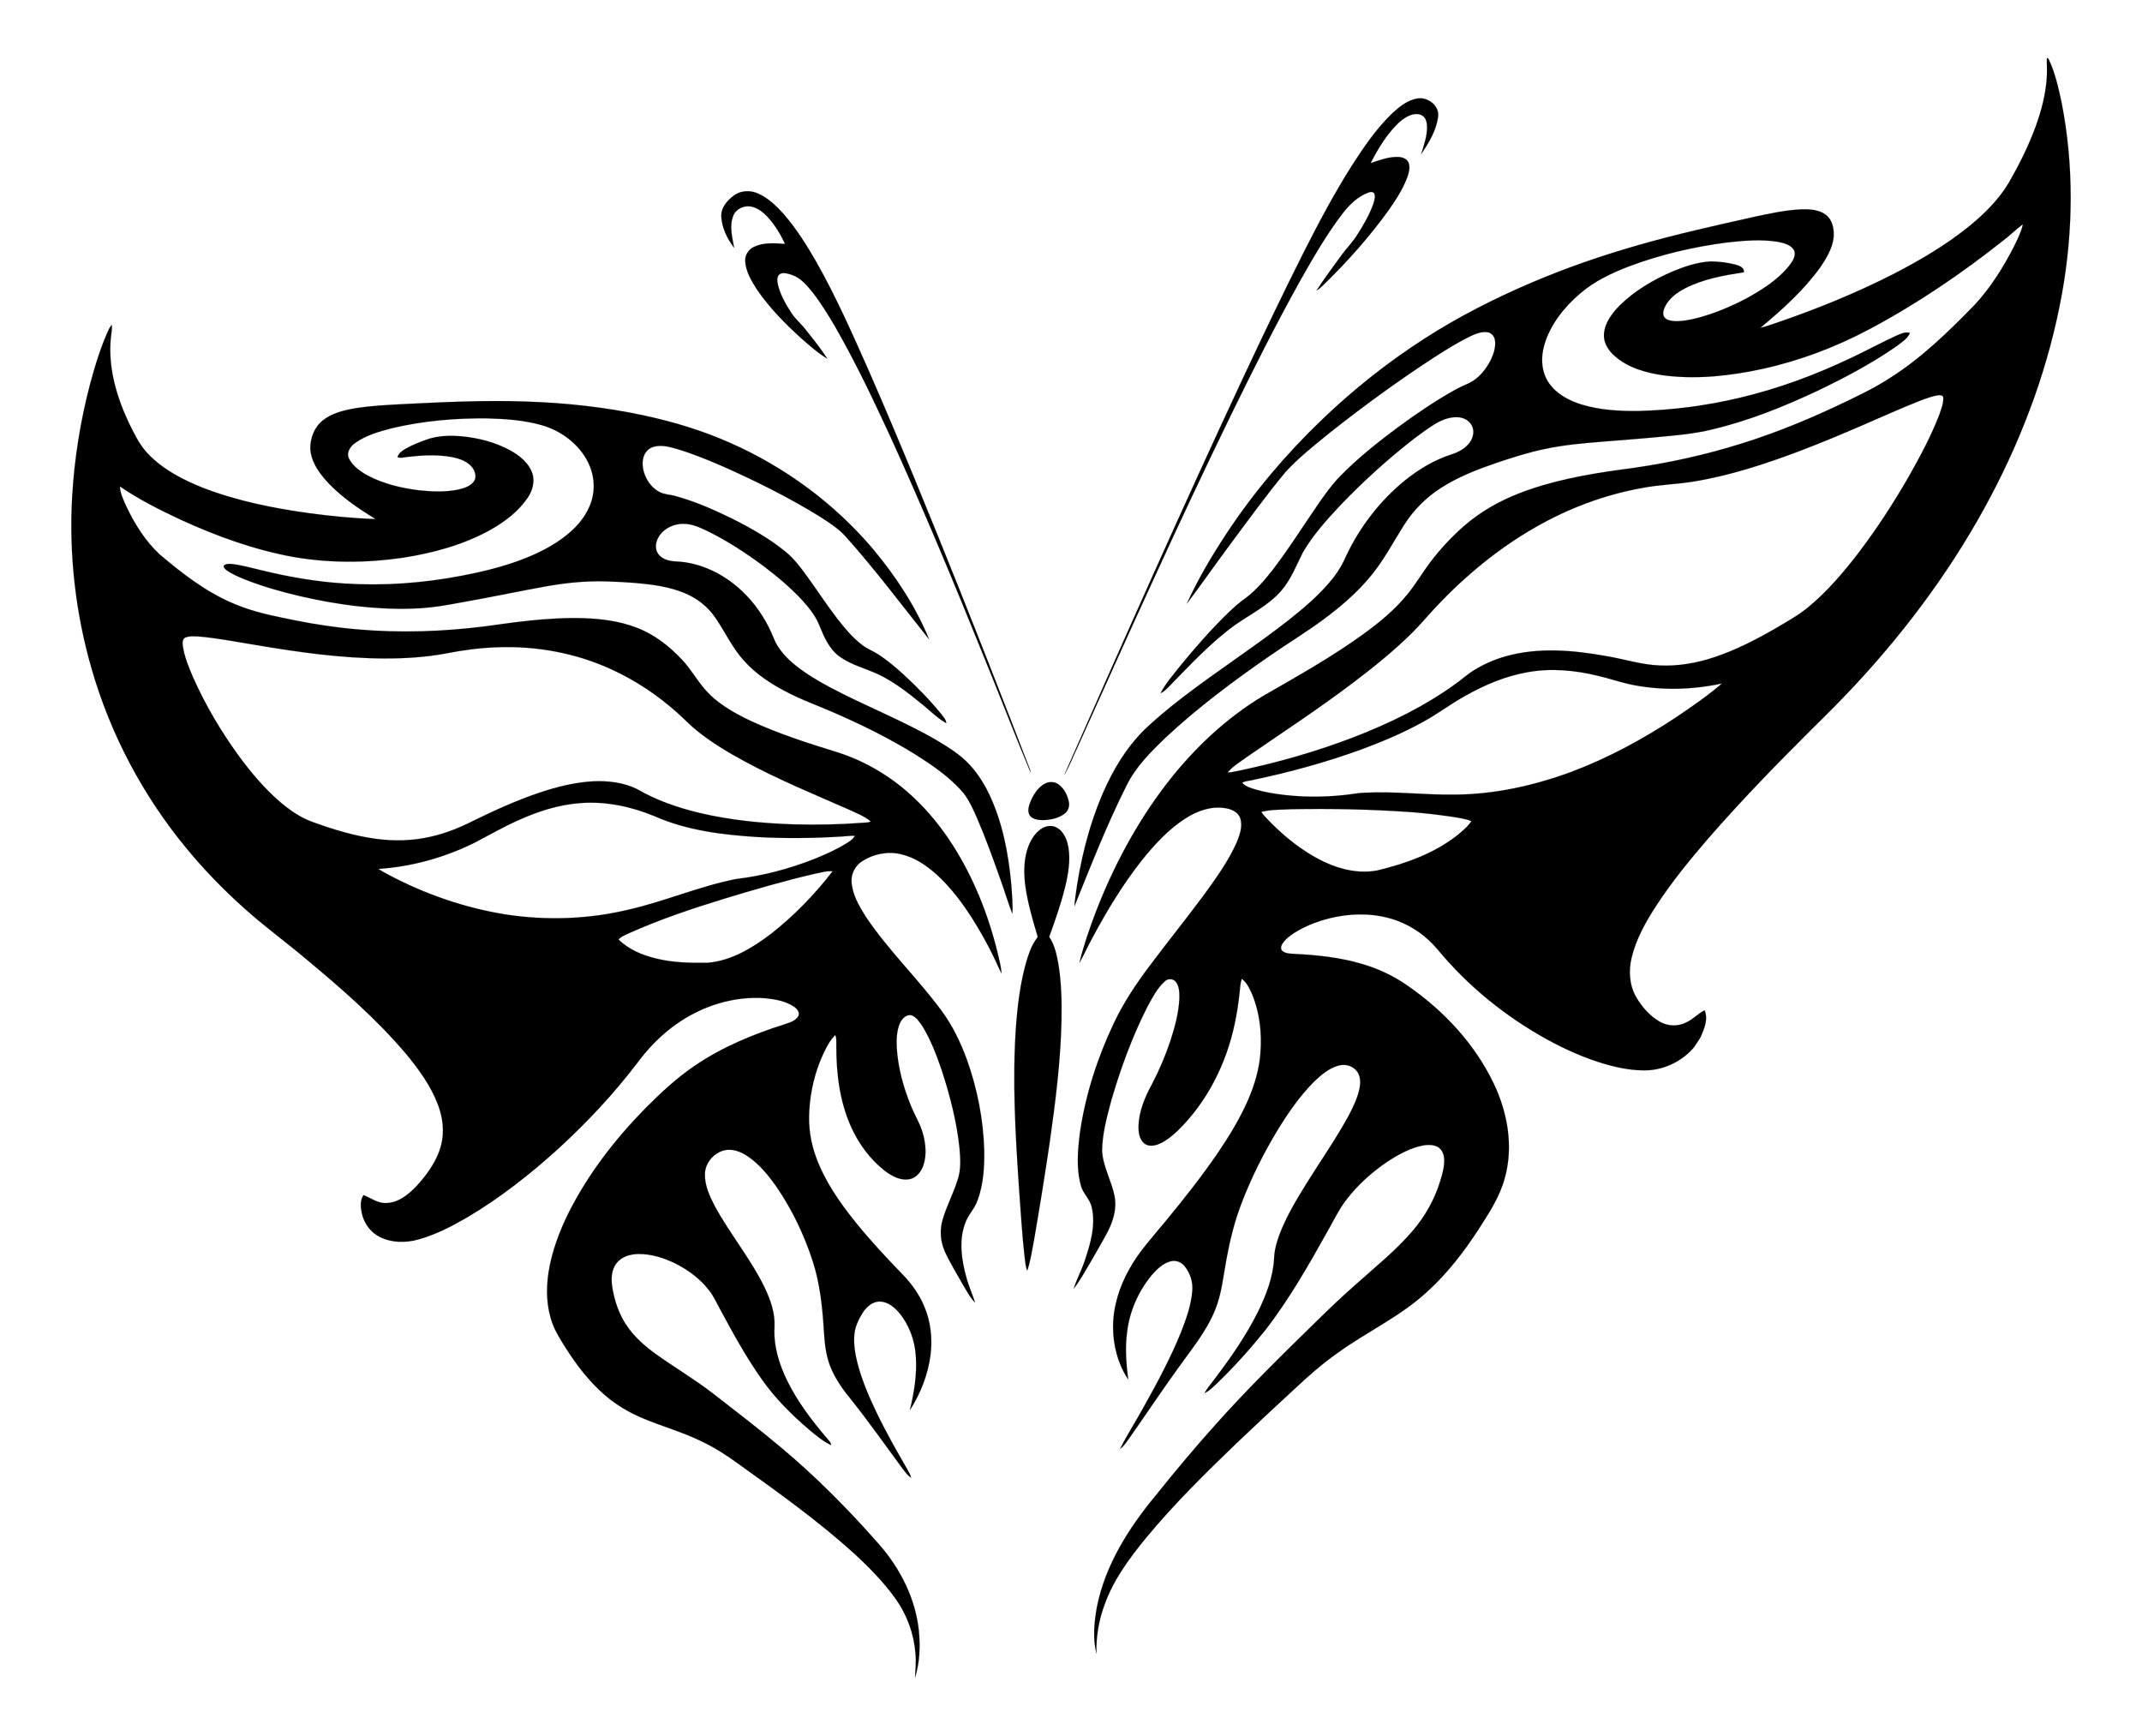
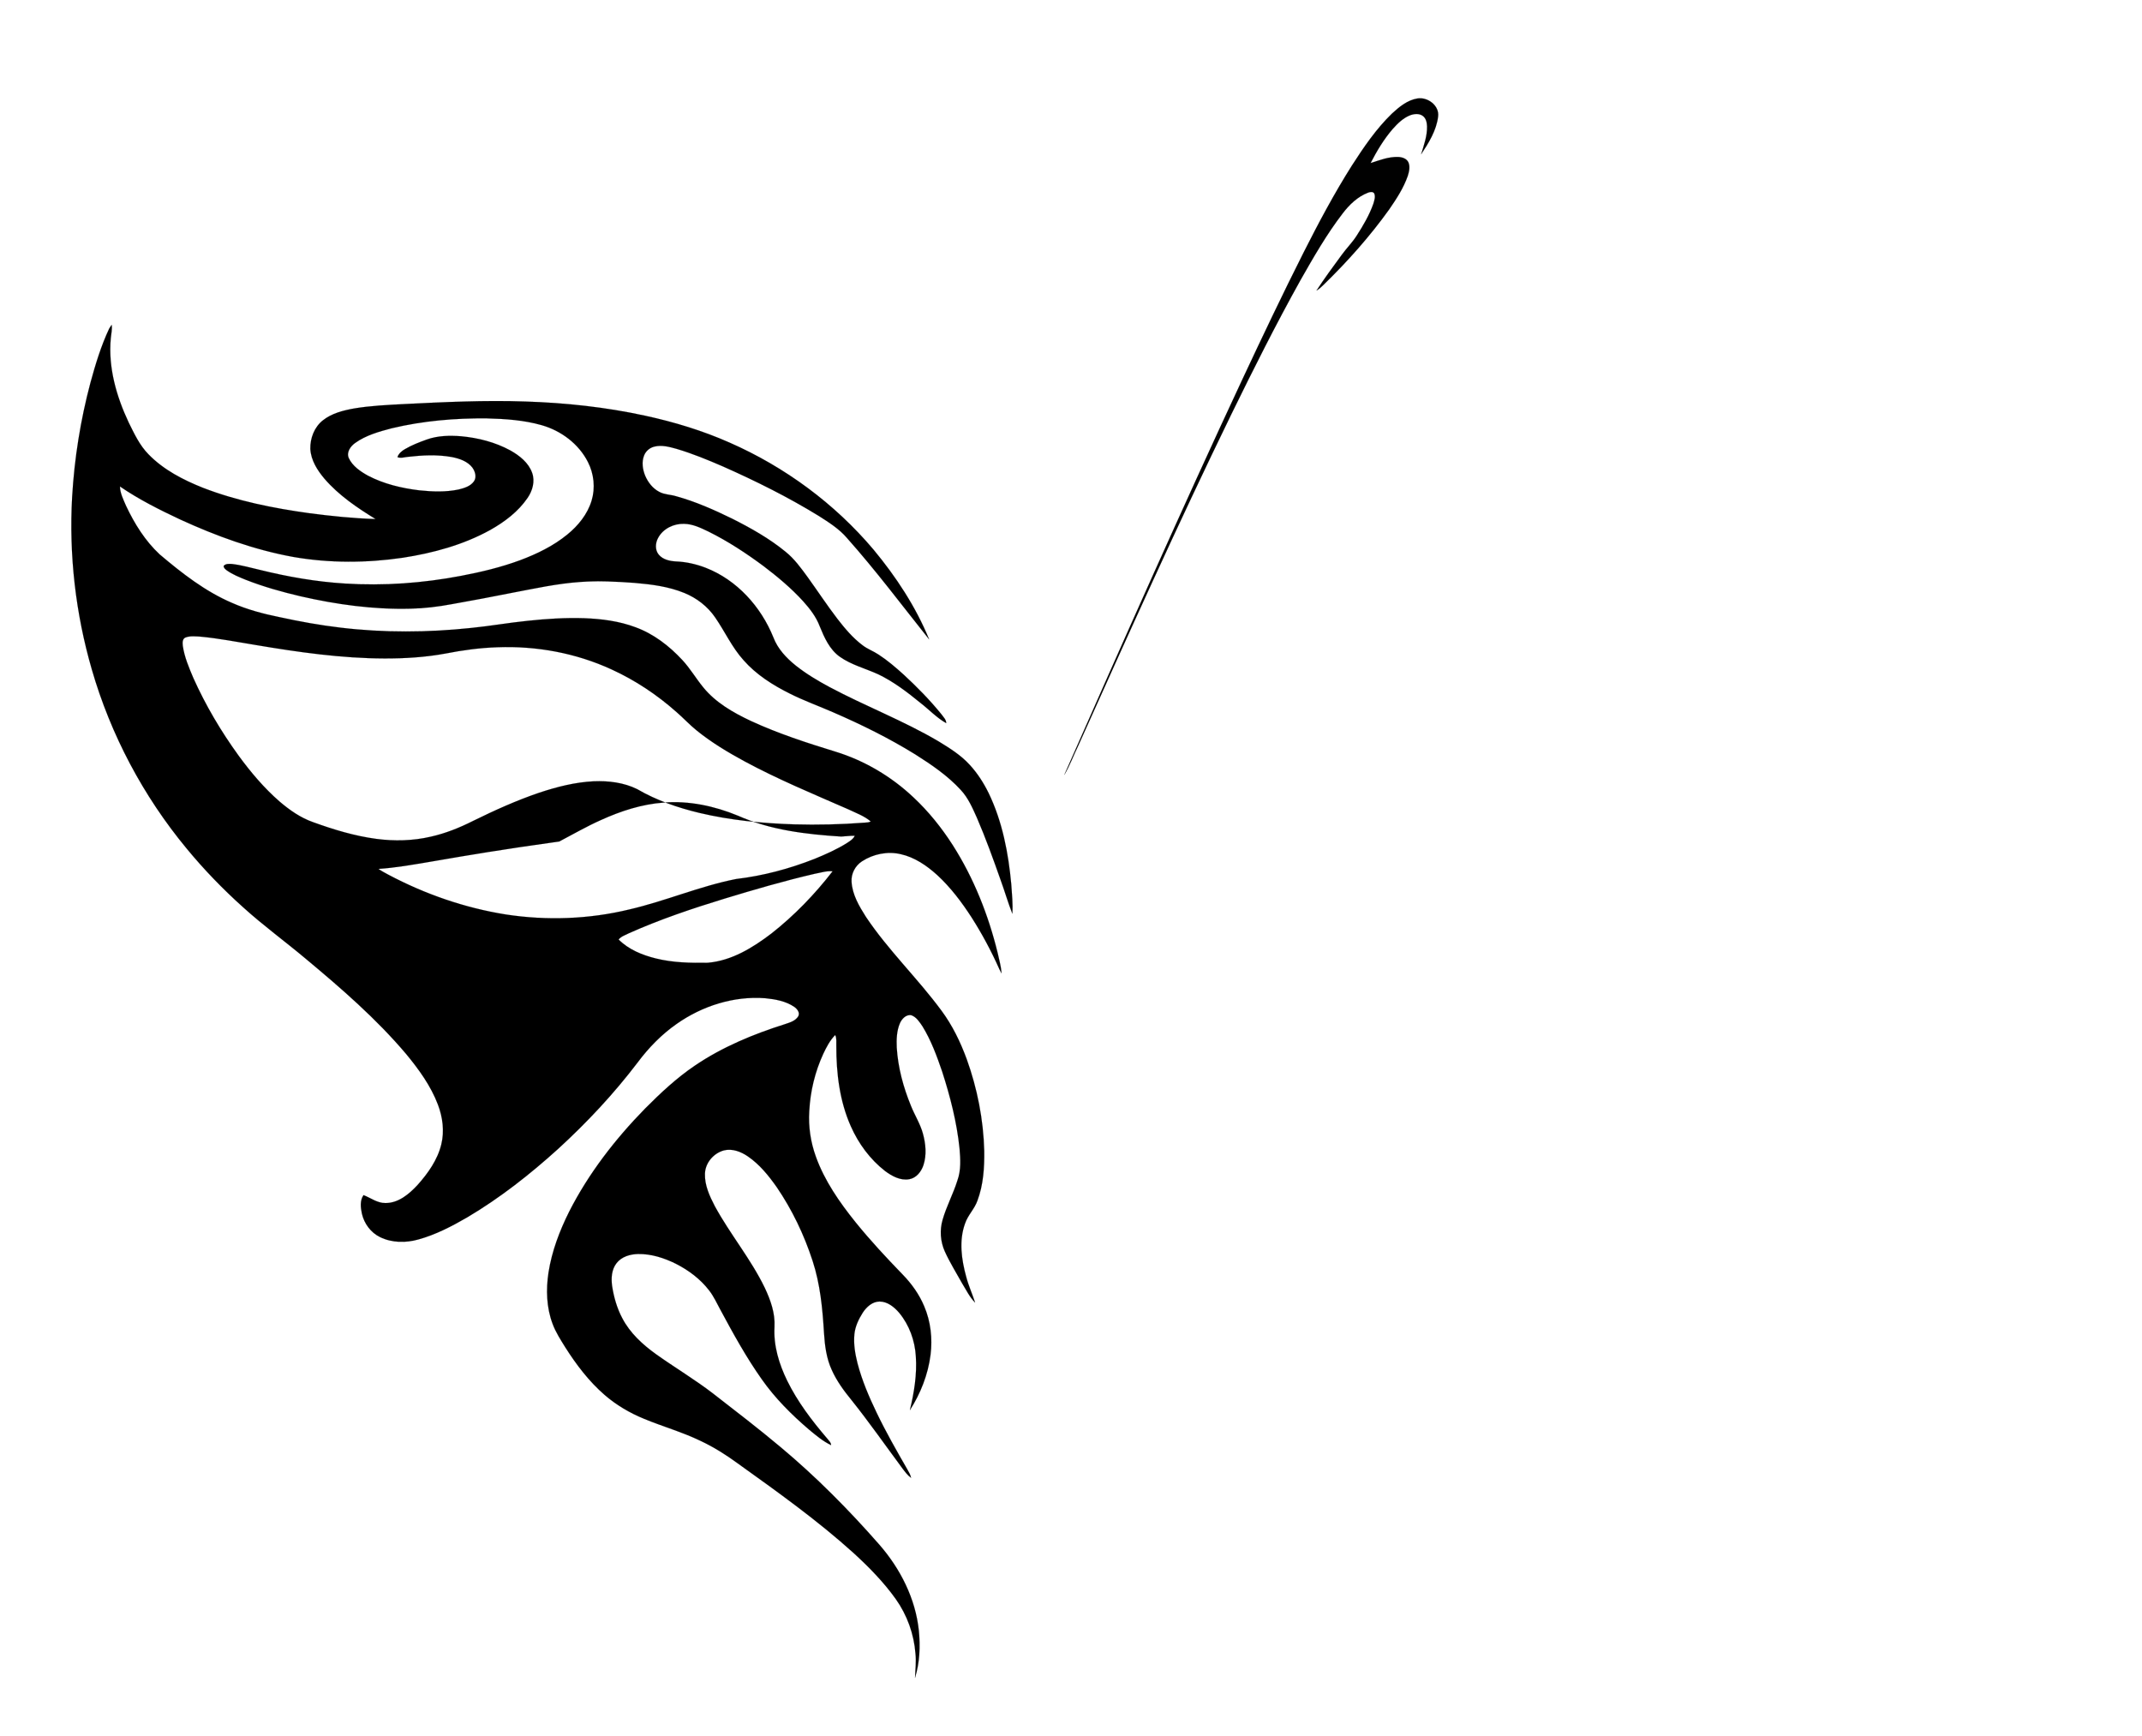
<svg xmlns="http://www.w3.org/2000/svg" version="1.1" id="Layer_1" x="0px" y="0px" viewBox="-0.963 302.334 2076.894 1682.719" enable-background="new -0.963 302.334 2076.894 1682.719" xml:space="preserve">
  <g id="_x23_fefefeff">
</g>
  <g>
    <g id="_x23_000000ff">
-       <path stroke="#000000" stroke-width="0.094" d="M104.961,620.803l2.354-3.586c0.653,4.4-0.484,8.737-0.858,13.097    c-2.681,28.229,5.452,56.331,17.364,81.663c5.383,10.842,10.567,22.116,19.199,30.833    c14.563,15.026,33.581,24.795,52.824,32.474c33.13,12.8,68.182,19.792,103.269,24.654    c21.257,2.769,42.635,5.008,64.082,5.629c-17.948-11.016-35.707-23.033-49.554-39.096    c-6.898-8.188-13.105-17.885-13.702-28.875c-0.243-10.399,3.882-21.221,12.203-27.756    c8.605-6.804,19.541-9.542,30.139-11.473c15.932-2.676,32.116-3.405,48.224-4.254    c39.271-1.985,78.612-3.841,117.931-2.493c39.033,1.256,78.032,5.444,116.2,13.775    c28.023,6.074,55.613,14.448,81.856,26.077c53.503,23.53,101.839,59.051,139.54,103.775    c21.835,26.307,40.921,55.272,53.9,86.998c-26.267-32.949-51.562-66.742-79.602-98.247    c-7.555-8.883-17.537-15.16-27.261-21.376c-29.771-18.299-61.127-33.893-93.043-48.05    c-14.695-6.369-29.541-12.49-44.901-17.046c-6.917-1.909-14.246-3.992-21.422-2.244    c-4.591,1.017-8.586,4.388-10.224,8.815c-2.413,6.227-1.379,13.234,1.047,19.288    c2.782,6.623,7.521,12.688,14.015,15.97c4.95,2.591,10.698,2.453,15.966,4.069    c18.878,5.191,36.86,13.167,54.406,21.754c18.135,9.129,36.002,19.159,51.747,32.055    c8.65,6.922,15.138,15.99,21.619,24.85c9.661,13.4,18.718,27.228,28.788,40.334    c7.166,9.238,14.786,18.331,24.178,25.417c4.761,3.735,10.555,5.733,15.569,9.084    c8.66,5.613,16.516,12.361,24.173,19.265c13.069,12.036,25.557,24.755,36.766,38.549    c1.867,2.696,4.721,5.181,4.73,8.703c-9.243-5.218-16.574-13.129-24.919-19.587    c-12.8-10.46-26.074-20.633-41.044-27.804c-12.358-5.648-25.897-9.021-37.128-16.932    c-9.966-7.032-15.068-18.611-19.531-29.544c-3.444-9.187-9.552-17.048-16.04-24.274    c-11.573-12.729-24.84-23.806-38.519-34.185c-16.824-12.456-34.389-24.021-53.16-33.329    c-7.542-3.599-15.355-7.496-23.904-7.593c-9.934-0.301-20.239,4.646-25.049,13.558    c-2.788,4.976-3.247,11.78,0.591,16.357c4.134,4.891,10.815,6.286,16.93,6.591    c9.788,0.396,19.456,2.616,28.592,6.137c30.235,11.761,53.562,37.672,65.579,67.438    c4.176,11.078,12.529,19.947,21.609,27.271c10.15,8.063,21.32,14.737,32.73,20.863    c34.827,18.579,71.932,32.685,105.977,52.784c10.711,6.553,21.579,13.304,30.083,22.69    c7.494,8.101,13.471,17.491,18.337,27.372c13.344,27.635,19.178,58.236,21.96,88.603    c0.633,9.423,1.66,18.901,1.017,28.336c-4.19-10.729-7.381-21.831-11.338-32.659    c-7.145-20.277-14.437-40.53-22.964-60.267c-4.261-9.508-8.472-19.33-15.664-27.053    c-12.674-13.822-28.315-24.472-44.073-34.434c-25.385-15.706-52.216-28.953-79.584-40.818    c-13.917-6.097-28.276-11.229-41.868-18.057c-16.681-8.282-32.821-18.482-45.186-32.592    c-11.169-12.379-18.046-27.743-27.448-41.355c-7.298-10.676-17.93-18.863-29.866-23.732    c-15.355-6.311-32.006-8.39-48.421-9.787c-17.338-1.25-34.763-2.185-52.127-0.916    c-22.663,1.523-44.894,6.452-67.15,10.671c-19.191,3.814-38.411,7.454-57.674,10.851    c-13.281,2.502-26.738,4.123-40.255,4.414c-35.845,0.921-71.623-4.036-106.505-12.017    c-18.036-4.232-35.945-9.241-53.209-16.016c-6.32-2.582-12.754-5.154-18.351-9.127    c-1.375-1.094-3.162-2.363-2.988-4.341c2.019-2.311,5.436-1.958,8.197-1.808    c9.227,1.069,18.163,3.729,27.197,5.783c26.937,6.653,54.385,11.453,82.094,13.158    c37.646,2.403,75.547-0.374,112.582-7.428c19.483-3.695,38.859-8.32,57.482-15.223    c16.232-6.104,32.095-13.777,45.571-24.812c10.575-8.585,19.616-19.696,23.61-32.888    c3.781-12.339,2.289-26.01-3.554-37.465c-8.951-17.671-26.1-30.434-44.995-35.78    c-17.117-4.848-35.001-6.086-52.711-6.514c-31.105-0.358-62.375,2.358-92.663,9.594    c-12.264,3.23-24.881,6.742-35.326,14.216c-4.501,3.194-8.684,8.965-6.214,14.642    c3.67,7.876,11.29,12.997,18.66,17.094c15.401,8.064,32.593,12.124,49.773,14.215    c12.651,1.319,25.605,1.831,38.131-0.832c5.454-1.348,11.491-3.127,14.871-7.966    c2.805-4.128,1.08-9.59-1.598-13.31c-4.739-6.138-12.502-8.709-19.826-10.179    c-14.055-2.551-28.481-1.841-42.601-0.212c-3.388,0.24-6.905,1.663-10.213,0.27    c1.246-3.465,4.104-5.906,7.223-7.687c6.648-3.95,13.917-6.714,21.174-9.331    c10.629-3.837,22.168-4.049,33.324-3.186c16.575,1.538,33.113,5.755,47.787,13.761    c8.842,4.99,17.605,11.832,21.095,21.73c2.943,8.164,0.381,17.26-4.385,24.192    c-9.096,13.383-22.333,23.343-36.297,31.187c-26.124,14.431-55.335,22.339-84.671,26.885    c-35.21,5.165-71.276,5.331-106.372-0.793c-37.978-6.927-74.526-20.224-109.532-36.289    c-20.112-9.434-40.083-19.446-58.443-32.024c0.214,6.672,3.364,12.735,5.925,18.746    c8.175,17.34,18.526,34.027,32.651,47.151c21.519,18.205,44.097,35.873,70.201,47.039    c14.724,6.507,30.349,10.604,46.084,13.803c19.542,4.251,39.252,7.847,59.13,10.166    c41.942,5.043,84.445,4.749,126.433,0.301c18.351-1.806,36.528-5.078,54.884-6.928    c18.286-1.944,36.7-3.135,55.099-2.517c16.748,0.635,33.658,2.811,49.429,8.726    c17.627,6.403,32.835,18.169,45.497,31.827c7.485,8.059,13.073,17.625,19.995,26.14    c12.117,15.071,29.305,24.859,46.556,32.965c26.411,12.193,54.147,21.201,81.921,29.732    c28.188,8.647,54.17,24.063,75.596,44.288c14.676,13.725,27.352,29.51,38.168,46.419    c20.369,31.948,34.486,67.626,43.476,104.354c1.442,6.569,3.322,13.09,3.813,19.812    c-0.82-1.375-1.567-2.787-2.227-4.225c-7.706-17.308-16.695-34.046-26.869-50.019    c-9.571-14.776-20.276-28.992-33.245-40.962c-10.15-9.211-21.935-17.317-35.494-20.333    c-12.757-2.979-26.577-0.149-37.488,6.96c-6.604,4.266-10.69,12.039-10.132,19.917    c0.763,12.487,7.374,23.609,13.912,33.93c21.713,32.471,50.216,59.627,73.332,91.033    c10.527,14.231,18.316,30.301,24.397,46.877c10.265,28.497,16.202,58.615,16.997,88.91    c0.224,16.26-0.82,32.92-6.574,48.282c-2.769,8.027-9.275,14.056-11.98,22.113    c-6.108,16.649-3.531,34.956,1.056,51.639c2.216,8.596,5.932,16.694,8.663,25.125    c-5.369-5.306-8.597-12.27-12.552-18.599c-5.718-10.296-12.01-20.336-16.86-31.08    c-4.256-9.552-5.036-20.519-2.106-30.558c3.761-13.165,10.39-25.286,14.438-38.359    c3.535-9.869,2.866-20.548,1.994-30.809c-2.616-25.39-9.003-50.265-16.828-74.517    c-5.158-15.049-10.674-30.153-19.022-43.767c-2.912-4.292-5.982-9.274-11.142-10.998    c-4.981-0.685-9.03,3.678-10.844,7.882c-3.179,7.375-3.389,15.623-3.069,23.536    c1.184,19.39,6.362,38.399,13.698,56.325c3.649,9.202,9.131,17.633,11.718,27.25    c2.697,9.832,3.707,20.52,0.505,30.356c-2.091,6.319-6.812,12.491-13.701,13.71    c-8.626,1.587-16.893-3.003-23.571-7.973c-14.498-11.299-25.725-26.54-33.136-43.295    c-10.883-24.405-14.137-51.446-14.073-77.948c-0.147-3.53,0.528-7.273-1.096-10.576    c-5.138,5.204-8.534,11.779-11.61,18.325c-8.006,17.389-12.566,36.346-13.548,55.462    c-0.967,14.976,1.315,30.087,6.422,44.193c8.438,23.482,22.933,44.205,38.445,63.527    c14.433,17.848,30.107,34.644,46.075,51.119c8.525,8.826,15.754,19.026,20.497,30.369    c6.307,14.774,8.163,31.244,6.144,47.132c-2.421,19.105-9.66,37.44-20.012,53.611    c4.117-17.023,6.995-34.584,5.786-52.148c-0.885-15.271-6.36-30.384-16.121-42.21    c-4.811-5.61-11.283-10.947-19.033-10.987c-6.997,0.036-12.652,5.224-16.285,10.758    c-4.018,6.322-7.394,13.341-8.147,20.885c-0.948,9.498,0.671,19.041,2.997,28.236    c4.357,16.688,11.177,32.612,18.654,48.119c8.953,18.652,19.229,36.618,29.541,54.548    c1.514,2.669,3.156,5.361,3.791,8.421c-3.356-2.395-5.796-5.731-8.251-8.969    c-16.584-22.334-32.495-45.183-49.904-66.898c-7.197-8.827-13.989-18.142-18.678-28.565    c-5.25-11.281-6.834-23.757-7.607-36.047c-1.399-23.563-3.663-47.358-11.054-69.901    c-8.232-25.272-19.815-49.539-34.807-71.51c-7.879-11.177-16.677-22.084-28.081-29.857    c-6.658-4.526-15.041-7.792-23.15-5.735c-9.996,2.709-18.078,12.105-18.369,22.608    c-0.376,11.141,4.464,21.591,9.475,31.268c14.828,27.305,35.038,51.386,48.576,79.436    c5.562,11.773,10.105,24.588,9.394,37.806c-1.097,18.18,4.426,36.1,12.346,52.28    c9.985,20.323,23.78,38.469,38.45,55.611c1.543,2.114,3.967,3.943,4.117,6.758    c-7.959-3.729-14.679-9.528-21.422-15.055c-16.95-14.524-32.928-30.419-45.778-48.747    c-15.152-21.382-27.777-44.407-40.17-67.459c-3.454-6.31-6.413-12.954-10.853-18.655    c-8.514-11.103-19.983-19.708-32.406-25.985c-11.32-5.589-23.78-9.641-36.514-9.412    c-7.712,0.141-16.024,2.544-20.927,8.883c-4.87,6.253-5.351,14.658-4.288,22.222    c1.669,10.797,4.713,21.467,9.863,31.152c7.488,14.378,19.716,25.562,32.746,34.905    c18.218,13.011,37.543,24.465,55.299,38.142c21.994,17.081,44.104,34.023,65.438,51.927    c34.556,28.868,66.309,60.968,95.964,94.825c20.252,23.27,34.864,52.181,38.088,83.114    c1.504,15.258,0.878,31.008-3.71,45.724c0.297-7.796,1.315-15.597,0.455-23.398    c-1.419-18.958-8.097-37.469-19.104-52.972c-11.702-16.414-25.9-30.866-40.714-44.453    c-35.291-31.922-74.137-59.539-112.74-87.236c-11.228-8.207-23.041-15.651-35.628-21.569    c-17.754-8.616-36.819-13.977-55.011-21.506c-13.889-5.684-26.988-13.373-38.327-23.233    c-15.135-13.153-27.384-29.28-38.077-46.156c-4.532-7.329-9.293-14.617-12.274-22.758    c-5.951-15.809-6.455-33.173-3.932-49.736c3.221-20.578,10.694-40.254,19.964-58.823    c18.815-37.1,44.6-70.331,73.6-100.004c15.047-15.123,30.719-29.813,48.451-41.774    c26.609-18.049,56.575-30.424,87.118-40.088c4.792-1.615,10.373-3.155,13.105-7.809    c1.752-3.563-1.269-7.161-4.056-9.074c-8.235-5.55-18.322-7.35-28.025-8.312    c-30.39-2.341-61.063,7.43-85.837,24.852c-14.636,10.214-27.235,23.14-37.887,37.416    c-22.991,30.268-49.055,58.148-77.094,83.787c-27.235,24.671-56.306,47.527-87.952,66.288    c-15.079,8.739-30.722,16.916-47.596,21.557c-12.088,3.417-25.576,3.319-37.013-2.238    c-9.056-4.354-15.517-13.117-17.719-22.828c-1.243-5.888-2.062-12.694,1.562-17.923    c7.042,2.685,13.405,7.843,21.317,7.689c12.573,0.071,22.9-8.736,31.026-17.434    c10.186-11.436,19.477-24.441,23.116-39.552c3.113-12.742,1.328-26.222-3.263-38.363    c-6.903-18.276-18.555-34.274-30.899-49.219c-28.919-34.175-62.889-63.591-97.18-92.189    c-20.213-16.988-41.613-32.532-61.149-50.296c-19.492-17.484-37.716-36.373-54.377-56.568    c-42.16-50.869-73.754-110.437-92.076-173.913c-15.679-54.109-22.185-110.893-19.027-167.147    c2.186-37.334,8.12-74.456,17.732-110.6C91.621,655.54,97.024,637.651,104.961,620.803 M176.281,928.583    c1.583,10.872,5.98,21.067,10.231,31.119c11.922,26.594,26.865,51.81,43.977,75.4    c11.716,15.992,24.602,31.258,39.578,44.306c9.728,8.324,20.446,15.85,32.619,20.084    c19.835,7.195,40.187,13.365,61.139,16.162c17.61,2.349,35.676,1.923,53.01-2.142    c14.231-3.183,27.838-8.677,40.835-15.229c20.95-10.303,42.274-19.955,64.406-27.448    c17.015-5.638,34.606-10.131,52.581-11c14.354-0.601,29.181,1.176,42.182,7.593    c18.655,10.906,39.294,17.97,60.228,23.016c30.1,7.138,61.03,10.169,91.904,11.153    c22.751,0.639,45.54,0.108,68.235-1.645c2.048-0.223,4.249-0.058,6.113-1.167    c-6.332-5.46-14.381-8.232-21.812-11.818c-33.877-14.833-68.131-28.981-100.704-46.583    c-16.177-8.777-32.051-18.288-46.362-29.907c-6.837-5.493-12.749-11.994-19.389-17.715    c-18.858-16.757-40.087-30.92-63.053-41.401c-34.5-15.888-72.842-22.935-110.735-21.48    c-16.815,0.541-33.521,2.793-50.006,6.039c-19.666,3.646-39.716,4.887-59.697,4.821    c-41.644-0.158-82.998-6.06-123.982-12.963c-18.354-2.945-36.623-6.659-55.167-8.294    c-4.522-0.181-9.297-0.744-13.6,0.965C175.662,921.801,175.992,925.761,176.281,928.583 M365.986,1144.763    c3.05,2.169,6.379,3.876,9.665,5.65c35.542,18.857,74.123,32.209,113.886,38.549    c39.669,6.064,80.552,4.61,119.581-4.843c35.039-8.076,68.299-22.572,103.613-29.536    c26.097-3.073,51.676-9.895,76.095-19.524c10.83-4.434,21.588-9.179,31.5-15.424    c2.849-1.898,6.014-3.768,7.508-7.01c-4.411-0.096-8.786,0.537-13.172,0.768    c-26.878,1.675-53.86,1.942-80.757,0.495c-34.036-2.162-68.702-6.281-100.17-20.227    c-22.682-9.363-47.41-14.662-72.02-12.706c-21.124,1.529-41.554,8.178-60.743,16.91    c-13.882,6.151-27.013,13.8-40.449,20.818C431.128,1133.469,398.837,1142.607,365.986,1144.763 M598.832,1213.218    c9.727,9.746,22.881,15.092,36.037,18.357c16.543,4.137,33.711,4.461,50.664,4.166    c22.984-1.994,43.353-14.545,61.312-28.2c22.297-17.494,42.159-38.057,59.487-60.463    c-5.879-0.629-11.622,1.414-17.351,2.414c-29.459,6.811-58.51,15.313-87.432,24.093    c-31.439,9.626-62.672,20.141-92.712,33.557C605.383,1208.906,601.381,1210.119,598.832,1213.218z" />
-       <path stroke="#000000" stroke-width="0.094" d="M698.44,512.64c-0.651-8.885,5.814-16.22,12.603-21.058    c6.527-4.603,15.355-4.969,22.575-1.808c10.355,4.489,18.62,12.545,25.974,20.914    c11.979,13.988,21.815,29.655,30.956,45.596c19.297,34.091,35.112,69.988,50.988,105.757    c30.399,69.478,58.949,139.751,87.133,210.143c22.603,56.645,44.866,113.425,66.755,170.354    c1.039,2.919,2.595,5.723,2.884,8.855c-14.715-35.186-28.373-70.815-42.792-106.142    c-29.654-73.546-59.992-146.836-92.899-219c-16.457-35.648-33.307-71.171-52.763-105.295    c-6.874-11.869-14.022-23.631-22.409-34.507c-5.675-7.099-11.82-14.721-20.778-17.658    c-3.648-1.222-7.946-2.728-11.588-0.716c-2.979,2.279-2.569,6.484-1.9,9.746    c2.252,10.019,7.486,19.065,12.994,27.621c3.717,5.981,9.283,10.424,13.563,15.948    c7.472,9.319,14.952,18.679,21.489,28.675c-8.996-5.283-16.771-12.337-24.63-19.134    c-16.124-14.543-31.55-30.149-43.794-48.162c-5.251-8.292-10.684-17.217-11.2-27.293    c-0.324-5.811,3.189-11.4,8.475-13.803c9.384-4.474,20.089-3.524,30.148-2.866    c-4.441-9.434-9.864-18.521-16.975-26.203c-4.242-4.471-9.339-8.57-15.486-9.938    c-7.009-1.55-15.127,1.96-17.757,8.883c-4.064,10.036-0.936,20.869,0.842,31.008    C704.269,533.955,699.117,523.599,698.44,512.64z" />
-       <path stroke="#000000" stroke-width="0.094" d="M998.984,1077.734c2.863-6.147,6.93-12.234,13.047-15.539    c4.114-2.276,9.473-2.203,13.332,0.629c5.464,3.958,8.666,10.378,10.041,16.867    c0.949,4.367-0.745,9.152-4.443,11.725c-6.189,4.562-14.136,6.008-21.669,6.04    c-4.492-0.173-10.004-1.052-12.284-5.432C994.908,1087.295,997.171,1082.154,998.984,1077.734z" />
-       <path stroke="#000000" stroke-width="0.094" d="M1149.749,887.675c10.834-23.774,24.183-46.316,38.539-68.113    c26.444-40.011,57.598-76.847,92.2-110.043c30.666-29.441,64.114-56.014,99.891-78.99    c32.805-21.146,67.757-38.802,103.604-54.16c33.495-14.27,67.974-26.195,102.977-36.221    c37.184-10.688,74.967-19.081,112.711-27.523c15.223-3.237,30.534-6.644,46.128-7.329    c8.103-0.171,16.971,0.242,23.686,5.356c6.248,4.879,7.909,13.409,7.532,20.926    c-0.94,10.962-6.795,20.72-12.836,29.613c-16.167,22.606-37.033,41.29-58.277,58.985    c5.608-1.235,10.965-3.365,16.436-5.121c37.955-12.993,75.227-28.133,111.032-46.269    c26.256-13.411,51.855-28.427,74.843-46.974c14.94-12.191,28.932-25.997,38.798-42.704    c9.77-16.997,18.558-34.613,25.398-52.995c5.918-16.104,10.419-32.911,11.27-50.116    c0.338-5.855-0.228-11.717,0.039-17.571l1.563,1.026c6.447,13.395,9.611,28.056,12.723,42.503    c11.859,60.585,11.31,123.36,0.504,184.067c-12.295,68.953-36.509,135.524-69.165,197.391    c-34.638,65.578-78.749,125.943-129.054,180.363c-14.174,15.433-29.035,30.2-43.96,44.901    c-34.715,34.57-68.929,69.708-101.091,106.695c-17.869,20.771-35.33,42.013-50.279,65.024    c-10.151,15.61-19.53,32.193-23.912,50.441c-3.041,12.669-2.24,26.628,4.354,38.086    c5.639,9.742,13.382,18.629,23.282,24.195c7.761,4.341,17.575,4.587,25.464,0.423    c6.559-2.848,11.232-8.62,17.674-11.617c3.748,8.741-0.596,18.401-4.149,26.476l-5.954,9.07    c-11,13.258-27.696,21.546-44.86,22.564c-14.125,0.525-28.162-2.182-41.683-6.058    c-19.442-5.681-38.023-14.002-55.784-23.663c-40.467-22.305-77.086-51.858-106.513-87.538    c-10.406-12.393-23.953-22.206-39.175-27.773c-18.852-6.98-39.611-7.592-59.209-3.758    c-14.114,2.805-27.93,7.707-40.16,15.349c-4.503,2.942-8.998,6.235-11.935,10.802    c-1.358,2.051-2.062,5.273,0.144,7.033c3.291,2.603,7.75,2.48,11.738,2.765    c21.536,1.05,43.172,3.315,63.953,9.324c16.222,4.608,31.777,11.708,45.578,21.462    c35.05,24.18,65.26,56.499,83.668,95.151c13.299,27.977,19.089,60.594,10.718,90.877    c-4.747,18.439-15.467,34.441-25.589,50.298c-14.223,21.849-30.297,42.71-49.653,60.279    c-26.071,24.191-58.841,39.033-87.413,59.799c-14.67,10.394-28.201,22.278-41.285,34.575    c-19.082,17.571-38.08,35.232-56.826,53.166c-30.511,29.315-60.711,59.121-87.657,91.805    c-15.802,19.389-31.024,39.9-39.558,63.652c-5.807,15.279-8.489,31.629-8.123,47.946    c-3.575-14.763-2.157-30.28,0.486-45.077c8.021-40.501,30.67-76.353,56.67-107.743    c18.702-23.406,37.967-46.359,57.95-68.673c31.431-35.254,65.147-68.375,98.975-101.302    c12.314-12.18,24.921-24.061,37.931-35.497c18.446-16.565,37.966-32.125,54.188-50.987    c12.198-14.099,21.602-30.63,27.08-48.47c2.189-7.307,4.551-14.86,3.88-22.585    c-0.369-4.668-2.772-9.535-7.293-11.414c-5.528-2.313-11.745-1.406-17.357,0.054    c-10.865,3.012-20.813,8.563-30.202,14.685c-15.273,10.31-29.174,22.812-40.327,37.525    c-6.758,8.746-11.476,18.795-16.917,28.358c-18.721,33.513-37.714,67.112-61.273,97.534    c-14.268,17.764-29.471,34.819-45.864,50.661c-4.184,3.677-7.913,8.191-13.136,10.409    c2.797-4.827,6.395-9.104,9.75-13.541c15.61-20.555,30.414-41.867,41.998-64.982    c8.005-16.349,14.845-33.821,15.771-52.197c0.325-7.801,2.398-15.424,5.097-22.707    c6.768-17.89,16.702-34.336,26.763-50.52c13.47-21.649,28.184-42.553,40.384-64.965    c4.608-8.842,9.116-17.988,10.829-27.904c0.953-5.679,0.412-12.254-3.901-16.508    c-4.379-4.609-11.372-5.91-17.314-4.056c-9.172,2.747-16.629,9.169-23.378,15.696    c-13.546,13.62-24.53,29.533-34.59,45.824c-13.984,23.07-26.173,47.271-35.745,72.495    c-6.622,17.304-11.006,35.372-14.36,53.566c-3.105,16.539-4.562,33.609-11.079,49.296    c-8.309,20.731-22.836,37.977-35.61,56.016c-16.309,22.585-31.764,45.766-47.786,68.551    c-2.677,3.422-4.837,7.459-8.561,9.871c7.123-14.332,15.95-27.76,23.583-41.83    c12.856-22.974,25.271-46.26,35.232-70.655c5.11-13.069,10.026-26.517,11.124-40.618    c0.75-8.467-2.049-17.087-7.3-23.704c-3.158-4.082-8.632-6.312-13.689-4.931    c-7.677,1.982-13.534,7.862-18.586,13.662c-12.929,15.796-21.474,35.283-23.729,55.61    c-2.001,15.075-0.736,30.295,1.121,45.307c-9.915-15.073-14.74-33.253-14.635-51.235    c0.069-19.549,6.167-38.716,15.713-55.644c9.415-17.385,23.155-31.739,35.531-46.966    c17.505-21.237,34.606-42.859,50.173-65.572c11.199-16.513,21.689-33.623,29.643-51.955    c6.128-14.255,10.661-29.343,11.787-44.872c1.544-19.19-0.552-38.94-7.863-56.849    c-2.517-5.623-5.122-11.64-10.222-15.406c-1.45,4.395-1.605,9.042-2.119,13.597    c-1.063,10.02-2.567,20.002-4.677,29.849c-8.138,38.857-26.696,75.947-55.256,103.803    c-5.795,5.383-12.028,10.67-19.533,13.447c-4.324,1.576-9.736,1.911-13.359-1.425    c-4.425-4.101-5.229-10.585-5.175-16.316c0.446-14.492,6.198-28.193,13.062-40.745    c6.992-13.33,12.906-27.223,17.697-41.483c4.392-13.469,8.22-27.32,8.887-41.548    c0.075-5.381,0.045-11.275-3.161-15.867c-2.535-3.554-7.941-3.921-10.967-0.823    c-7.548,6.816-12.208,16.138-17.035,24.931c-14.655,28.922-25.845,59.508-34.867,90.62    c-4.291,15.976-8.732,32.2-8.941,48.845c0.898,15.542,9.392,29.3,12.19,44.426    c2.196,11.944-1.576,24.05-7.076,34.579c-5.455,10.187-11.322,20.164-17.087,30.184    c-5.009,8.232-9.513,16.842-15.544,24.391c3.038-9.621,8.056-18.54,11.093-28.198    c5.338-16.114,10.403-33.579,6.446-50.566c-1.595-8.14-8.806-13.556-10.632-21.597    c-4.562-16.667-2.945-34.255-0.8-51.172c5.372-36.594,16.862-72.211,32.7-105.595    c9.429-20.067,21.797-38.564,35.129-56.212c17.177-22.996,35.265-45.285,52.33-68.367    c11.793-16.326,23.783-32.787,31.961-51.295c2.822-7.179,5.782-15.26,3.345-22.972    c-2.1-6.295-8.946-9.186-15.043-9.958c-13.531-2.111-27.047,2.844-38.284,10.085    c-16.717,10.761-30.277,25.641-42.598,41.058c-18.347,23.412-33.839,48.925-47.78,75.157    c-4.341,7.797-7.854,16.029-12.312,23.749c3.975-16.625,9.699-32.797,15.689-48.794    c16.979-44.107,39.403-86.303,68.16-123.898c26.071-34.012,57.677-64.175,94.544-86.243    c33.059-18.982,66.408-37.678,97.313-60.084c15.134-11.047,29.802-23.022,41.727-37.563    c8.476-10.214,15.13-21.755,23.143-32.322c9.315-12.259,19.868-23.598,31.381-33.828    c15.802-13.958,34.308-24.657,53.919-32.3c31.766-12.402,65.535-18.561,99.193-23.167    c34.871-4.431,69.458-11.345,103.223-21.179c36.063-10.347,71.087-24.104,105.011-40.066    c17.982-8.496,36.102-16.876,52.805-27.743c30.742-19.462,56.901-45.079,82.152-71.028    c15.408-16.693,27.55-36.139,37.888-56.279c3.359-6.994,7.042-13.99,8.669-21.643    c-6.674,4.901-12.523,10.895-19.169,15.863c-40.637,32.166-83.693,61.476-129.508,85.805    c-32.695,17.462-67.69,30.664-103.909,38.624c-30.739,6.629-62.546,10.272-93.917,6.474    c-17.762-2.353-36.26-7.139-49.839-19.473c-5.856-5.292-10.528-12.772-9.835-20.954    c0.799-10.875,7.879-20.02,15.216-27.572c14.325-14.114,31.927-24.51,50.255-32.551    c12.209-5.06,24.991-9.589,38.309-10.141c8.019,0.12,16.078,1.092,23.841,3.114    c3.549,1.062,8.548,2.74,8.021,7.37c-19.377,2.986-39.097,6.477-56.757,15.448    c-7.809,4.061-15.487,9.488-19.537,17.535c-1.396,2.983-2.763,6.56-1.353,9.77    c1.614,3.153,5.435,4.094,8.68,4.49c7.835,0.729,15.662-0.916,23.251-2.728    c16.724-4.321,32.772-11.037,48.03-19.083c15.209-8.318,30.271-17.869,41.349-31.447    c3.124-4.158,7.21-9.49,5.088-14.986c-2.794-5.602-9.598-7.173-15.204-8.401    c-16.683-2.793-33.716-1.283-50.419,0.6c-31.869,4.14-63.391,11.523-93.518,22.741    c-17.352,6.553-34.466,14.601-48.599,26.82c-15.424,13.237-28.773,29.965-34.524,49.732    c-3.643,12.31-2.923,26.539,4.714,37.246c7.344,10.479,19.215,16.704,31.187,20.424    c17.926,5.511,36.863,6.566,55.508,6.353c32.897-0.822,65.689-5.147,97.711-12.728    c37.156-8.732,73.151-22.019,107.593-38.406c14.997-6.974,29.499-14.943,44.529-21.859    c4.157-1.685,8.684-4.228,13.289-2.605c-2.923,6.275-9.238,9.809-14.51,13.849    c-23.673,16.291-49.189,29.686-75.038,42.132c-33.235,15.624-67.565,29.418-103.402,37.761    c-13.797,3.324-27.911,4.98-42.02,6.21c-21.28,2.096-42.589,3.779-63.895,5.439    c-18.619,1.522-37.288,3.156-55.568,7.113c-15.997,3.304-31.545,8.385-47.01,13.556    c-18.51,6.367-36.956,13.529-53.466,24.211c-14.103,9.056-26.257,21.138-35.239,35.314    c-11.323,17.687-20.921,36.627-34.814,52.544c-12.595,14.795-27.459,27.49-43.031,39.039    c-16.964,12.704-35.19,23.576-52.557,35.693c-35.295,24.356-69.79,50.099-101.18,79.387    c-14.407,13.857-28.965,28.308-37.864,46.474c-19.156,37.965-34.583,77.648-50.519,117.033    c0.12-2.661,0.406-5.32,0.745-7.968c4.598-35.177,13.086-70.048,27.26-102.647    c9.447-21.443,21.64-42.005,38.139-58.794c12.088-11.946,25.311-22.668,38.75-33.046    c33.455-25.672,68.955-48.554,102.211-74.488c15.767-12.521,31.334-25.629,43.862-41.508    c5.215-6.577,9.359-13.929,12.688-21.624c13.248-27.799,32.446-52.854,56.301-72.375    c13.656-11.036,28.972-20.337,45.778-25.657c6.669-2.142,13.209-5.636,17.431-11.393    c3.209-4.269,4.723-10.201,2.695-15.313c-2.024-5.372-7.579-8.719-13.129-9.229    c-7.966-0.803-15.769,2.173-22.528,6.11c-7.23,4.381-14.02,9.422-20.751,14.501    c-25.131,19.461-48.737,40.88-70.774,63.772c-13.673,14.542-27.284,29.483-37.32,46.831    c-6.41,12.754-11.622,26.415-21.158,37.297c-12.29,13.93-29.272,22.197-44.283,32.691    c-23.784,17.116-43.626,38.852-64.091,59.642c-2.54,2.448-4.91,5.33-8.324,6.558    c5.035-9.602,12.374-17.739,18.967-26.27c15.093-18.383,30.741-36.389,47.945-52.848    c4.801-4.599,9.841-8.959,15.271-12.823c10.553-7.786,19.024-17.956,27.055-28.222    c15.639-20.417,29.251-42.283,43.876-63.414c6.465-9.321,13.05-18.623,21.03-26.735    c17.072-17.479,36.251-32.737,55.834-47.299c17.559-12.864,35.55-25.218,54.567-35.857    c4.649-2.654,9.54-4.838,14.439-7.017c9.744-4.621,16.664-13.559,21.445-22.993    c2.674-5.769,4.755-12.238,3.805-18.663c-0.529-3.804-3.444-7.309-7.38-7.763    c-6.013-0.825-11.831,1.732-17.149,4.221c-11.603,5.721-22.581,12.606-33.477,19.545    c-35.565,23.091-69.873,48.095-103.088,74.439c-14.475,11.791-29.225,23.437-41.891,37.192    c-18.887,22.759-36.251,46.732-53.866,70.469C1177.556,849.287,1164.026,868.768,1149.749,887.675 M1189.338,1051.38    c4.582-0.293,9.031-1.548,13.549-2.362c36.584-7.769,72.621-18.168,107.585-31.486    c35.255-13.581,69.657-30.162,100.296-52.455c5.964-4.184,11.295-9.225,17.561-12.995    c9.447-5.845,19.73-10.303,30.409-13.377c31.992-9.048,65.885-6.047,98.166-0.191    c17.263,2.839,34.109,8.502,51.719,9.009c17.801,0.836,35.604-2.359,52.464-7.943    c20.545-6.825,39.898-16.754,58.643-27.488c11.578-6.886,23.536-13.331,33.833-22.11    c17.557-14.72,32.504-32.241,46.485-50.314c18.291-23.892,34.71-49.179,49.718-75.249    c10.959-19.374,21.555-39.069,29.589-59.873c1.831-5.377,4.166-10.902,3.903-16.697    c-0.139-2.412-2.989-2.536-4.779-2.324c-5.874,0.785-11.433,3.021-16.972,5.008    c-19.057,7.419-37.643,15.961-56.429,24.024c-20.459,8.844-41.022,17.463-61.859,25.353    c-33.418,12.586-67.609,23.743-102.942,29.426c-16.365,2.607-33.012,2.948-49.292,6.173    c-36.324,6.48-71.323,19.726-103.302,38.065c-35.681,20.407-67.716,46.831-95.849,76.715    c-7.717,8.021-14.728,16.696-22.607,24.563c-17.837,17.861-37.558,33.708-57.639,48.937    c-33.529,25.456-68.786,48.462-103.425,72.328C1201.703,1040.944,1194.437,1045.014,1189.338,1051.38     M1203.439,1061.187c1.936,2.335,4.645,3.767,7.481,4.767c8.254,3.062,16.958,4.744,25.632,6.108    c21.817,3.209,44.035,3.439,65.936,1.092c6.6-0.596,13.096-2.11,19.738-2.224    c29.275-1.573,58.492,2.282,87.785,1.81c38.201-0.283,75.993-8.634,111.756-21.75    c36.124-13.465,70.216-31.961,102.343-53.169c15.281-10.305,30.555-20.781,44.52-32.834    c-29.831,6.411-61.082,7.094-90.926,0.423c-9.799-2.293-19.341-5.579-29.145-7.827    c-22.333-5.485-45.813-7.692-68.562-3.486c-21.07,3.706-41.054,12.083-59.61,22.546    c-14.141,7.656-26.878,17.584-40.999,25.265c-18.996,10.569-39.046,19.119-59.411,26.672    c-34.657,12.67-70.347,22.448-106.444,30.022C1210.169,1059.48,1206.499,1059.44,1203.439,1061.187     M1226.342,1094.906c16.238,17.286,34.93,32.654,56.412,42.952c16.097,7.623,34.474,11.864,52.194,8.304    c26.996-6.538,53.909-16.121,76.128-33.259c5.322-4.317,10.799-8.725,14.689-14.45    c-6.17-2.483-12.826-3.24-19.329-4.339c-13.238-1.883-26.515-3.506-39.849-4.459    c-38.164-2.671-76.445-3.469-114.685-2.781c-10,0.565-20.202,0.124-29.958,2.632    C1223.194,1091.464,1224.74,1093.208,1226.342,1094.906z" />
-       <path stroke="#000000" stroke-width="0.094" d="M995.228,1125.605c2.449-7.448,6.476-14.804,13.017-19.411    c4.214-3.012,10.094-4.116,14.876-1.742c5.898,2.915,9.193,9.157,10.912,15.249    c3.242,12.392,1.457,25.407-1.118,37.748c-4.087,18.143-10.249,35.749-16.601,53.207    c5.21,7.607,7.187,16.787,8.82,25.706c3.042,18.145,3.453,36.598,3.146,54.961    c-0.839,39.51-5.79,78.797-11.345,117.891c-4.735,32.215-9.918,64.365-15.475,96.447    c-1.885,9.577-3.232,19.338-6.395,28.602c-1.768-4.139-1.843-8.71-2.534-13.087    c-2.455-21.48-3.668-43.067-5.3-64.617c-3.546-53.13-6.86-106.503-3.026-159.706    c1.579-20.866,4.182-41.778,9.926-61.955c2.261-7.38,4.659-14.897,9.126-21.283    c0.657-1.256,2.398-2.433,1.674-4.045c-4.546-15.161-8.967-30.42-11.409-46.09    C991.678,1150.93,991.388,1137.833,995.228,1125.605z" />
+       <path stroke="#000000" stroke-width="0.094" d="M104.961,620.803l2.354-3.586c0.653,4.4-0.484,8.737-0.858,13.097    c-2.681,28.229,5.452,56.331,17.364,81.663c5.383,10.842,10.567,22.116,19.199,30.833    c14.563,15.026,33.581,24.795,52.824,32.474c33.13,12.8,68.182,19.792,103.269,24.654    c21.257,2.769,42.635,5.008,64.082,5.629c-17.948-11.016-35.707-23.033-49.554-39.096    c-6.898-8.188-13.105-17.885-13.702-28.875c-0.243-10.399,3.882-21.221,12.203-27.756    c8.605-6.804,19.541-9.542,30.139-11.473c15.932-2.676,32.116-3.405,48.224-4.254    c39.271-1.985,78.612-3.841,117.931-2.493c39.033,1.256,78.032,5.444,116.2,13.775    c28.023,6.074,55.613,14.448,81.856,26.077c53.503,23.53,101.839,59.051,139.54,103.775    c21.835,26.307,40.921,55.272,53.9,86.998c-26.267-32.949-51.562-66.742-79.602-98.247    c-7.555-8.883-17.537-15.16-27.261-21.376c-29.771-18.299-61.127-33.893-93.043-48.05    c-14.695-6.369-29.541-12.49-44.901-17.046c-6.917-1.909-14.246-3.992-21.422-2.244    c-4.591,1.017-8.586,4.388-10.224,8.815c-2.413,6.227-1.379,13.234,1.047,19.288    c2.782,6.623,7.521,12.688,14.015,15.97c4.95,2.591,10.698,2.453,15.966,4.069    c18.878,5.191,36.86,13.167,54.406,21.754c18.135,9.129,36.002,19.159,51.747,32.055    c8.65,6.922,15.138,15.99,21.619,24.85c9.661,13.4,18.718,27.228,28.788,40.334    c7.166,9.238,14.786,18.331,24.178,25.417c4.761,3.735,10.555,5.733,15.569,9.084    c8.66,5.613,16.516,12.361,24.173,19.265c13.069,12.036,25.557,24.755,36.766,38.549    c1.867,2.696,4.721,5.181,4.73,8.703c-9.243-5.218-16.574-13.129-24.919-19.587    c-12.8-10.46-26.074-20.633-41.044-27.804c-12.358-5.648-25.897-9.021-37.128-16.932    c-9.966-7.032-15.068-18.611-19.531-29.544c-3.444-9.187-9.552-17.048-16.04-24.274    c-11.573-12.729-24.84-23.806-38.519-34.185c-16.824-12.456-34.389-24.021-53.16-33.329    c-7.542-3.599-15.355-7.496-23.904-7.593c-9.934-0.301-20.239,4.646-25.049,13.558    c-2.788,4.976-3.247,11.78,0.591,16.357c4.134,4.891,10.815,6.286,16.93,6.591    c9.788,0.396,19.456,2.616,28.592,6.137c30.235,11.761,53.562,37.672,65.579,67.438    c4.176,11.078,12.529,19.947,21.609,27.271c10.15,8.063,21.32,14.737,32.73,20.863    c34.827,18.579,71.932,32.685,105.977,52.784c10.711,6.553,21.579,13.304,30.083,22.69    c7.494,8.101,13.471,17.491,18.337,27.372c13.344,27.635,19.178,58.236,21.96,88.603    c0.633,9.423,1.66,18.901,1.017,28.336c-4.19-10.729-7.381-21.831-11.338-32.659    c-7.145-20.277-14.437-40.53-22.964-60.267c-4.261-9.508-8.472-19.33-15.664-27.053    c-12.674-13.822-28.315-24.472-44.073-34.434c-25.385-15.706-52.216-28.953-79.584-40.818    c-13.917-6.097-28.276-11.229-41.868-18.057c-16.681-8.282-32.821-18.482-45.186-32.592    c-11.169-12.379-18.046-27.743-27.448-41.355c-7.298-10.676-17.93-18.863-29.866-23.732    c-15.355-6.311-32.006-8.39-48.421-9.787c-17.338-1.25-34.763-2.185-52.127-0.916    c-22.663,1.523-44.894,6.452-67.15,10.671c-19.191,3.814-38.411,7.454-57.674,10.851    c-13.281,2.502-26.738,4.123-40.255,4.414c-35.845,0.921-71.623-4.036-106.505-12.017    c-18.036-4.232-35.945-9.241-53.209-16.016c-6.32-2.582-12.754-5.154-18.351-9.127    c-1.375-1.094-3.162-2.363-2.988-4.341c2.019-2.311,5.436-1.958,8.197-1.808    c9.227,1.069,18.163,3.729,27.197,5.783c26.937,6.653,54.385,11.453,82.094,13.158    c37.646,2.403,75.547-0.374,112.582-7.428c19.483-3.695,38.859-8.32,57.482-15.223    c16.232-6.104,32.095-13.777,45.571-24.812c10.575-8.585,19.616-19.696,23.61-32.888    c3.781-12.339,2.289-26.01-3.554-37.465c-8.951-17.671-26.1-30.434-44.995-35.78    c-17.117-4.848-35.001-6.086-52.711-6.514c-31.105-0.358-62.375,2.358-92.663,9.594    c-12.264,3.23-24.881,6.742-35.326,14.216c-4.501,3.194-8.684,8.965-6.214,14.642    c3.67,7.876,11.29,12.997,18.66,17.094c15.401,8.064,32.593,12.124,49.773,14.215    c12.651,1.319,25.605,1.831,38.131-0.832c5.454-1.348,11.491-3.127,14.871-7.966    c2.805-4.128,1.08-9.59-1.598-13.31c-4.739-6.138-12.502-8.709-19.826-10.179    c-14.055-2.551-28.481-1.841-42.601-0.212c-3.388,0.24-6.905,1.663-10.213,0.27    c1.246-3.465,4.104-5.906,7.223-7.687c6.648-3.95,13.917-6.714,21.174-9.331    c10.629-3.837,22.168-4.049,33.324-3.186c16.575,1.538,33.113,5.755,47.787,13.761    c8.842,4.99,17.605,11.832,21.095,21.73c2.943,8.164,0.381,17.26-4.385,24.192    c-9.096,13.383-22.333,23.343-36.297,31.187c-26.124,14.431-55.335,22.339-84.671,26.885    c-35.21,5.165-71.276,5.331-106.372-0.793c-37.978-6.927-74.526-20.224-109.532-36.289    c-20.112-9.434-40.083-19.446-58.443-32.024c0.214,6.672,3.364,12.735,5.925,18.746    c8.175,17.34,18.526,34.027,32.651,47.151c21.519,18.205,44.097,35.873,70.201,47.039    c14.724,6.507,30.349,10.604,46.084,13.803c19.542,4.251,39.252,7.847,59.13,10.166    c41.942,5.043,84.445,4.749,126.433,0.301c18.351-1.806,36.528-5.078,54.884-6.928    c18.286-1.944,36.7-3.135,55.099-2.517c16.748,0.635,33.658,2.811,49.429,8.726    c17.627,6.403,32.835,18.169,45.497,31.827c7.485,8.059,13.073,17.625,19.995,26.14    c12.117,15.071,29.305,24.859,46.556,32.965c26.411,12.193,54.147,21.201,81.921,29.732    c28.188,8.647,54.17,24.063,75.596,44.288c14.676,13.725,27.352,29.51,38.168,46.419    c20.369,31.948,34.486,67.626,43.476,104.354c1.442,6.569,3.322,13.09,3.813,19.812    c-0.82-1.375-1.567-2.787-2.227-4.225c-7.706-17.308-16.695-34.046-26.869-50.019    c-9.571-14.776-20.276-28.992-33.245-40.962c-10.15-9.211-21.935-17.317-35.494-20.333    c-12.757-2.979-26.577-0.149-37.488,6.96c-6.604,4.266-10.69,12.039-10.132,19.917    c0.763,12.487,7.374,23.609,13.912,33.93c21.713,32.471,50.216,59.627,73.332,91.033    c10.527,14.231,18.316,30.301,24.397,46.877c10.265,28.497,16.202,58.615,16.997,88.91    c0.224,16.26-0.82,32.92-6.574,48.282c-2.769,8.027-9.275,14.056-11.98,22.113    c-6.108,16.649-3.531,34.956,1.056,51.639c2.216,8.596,5.932,16.694,8.663,25.125    c-5.369-5.306-8.597-12.27-12.552-18.599c-5.718-10.296-12.01-20.336-16.86-31.08    c-4.256-9.552-5.036-20.519-2.106-30.558c3.761-13.165,10.39-25.286,14.438-38.359    c3.535-9.869,2.866-20.548,1.994-30.809c-2.616-25.39-9.003-50.265-16.828-74.517    c-5.158-15.049-10.674-30.153-19.022-43.767c-2.912-4.292-5.982-9.274-11.142-10.998    c-4.981-0.685-9.03,3.678-10.844,7.882c-3.179,7.375-3.389,15.623-3.069,23.536    c1.184,19.39,6.362,38.399,13.698,56.325c3.649,9.202,9.131,17.633,11.718,27.25    c2.697,9.832,3.707,20.52,0.505,30.356c-2.091,6.319-6.812,12.491-13.701,13.71    c-8.626,1.587-16.893-3.003-23.571-7.973c-14.498-11.299-25.725-26.54-33.136-43.295    c-10.883-24.405-14.137-51.446-14.073-77.948c-0.147-3.53,0.528-7.273-1.096-10.576    c-5.138,5.204-8.534,11.779-11.61,18.325c-8.006,17.389-12.566,36.346-13.548,55.462    c-0.967,14.976,1.315,30.087,6.422,44.193c8.438,23.482,22.933,44.205,38.445,63.527    c14.433,17.848,30.107,34.644,46.075,51.119c8.525,8.826,15.754,19.026,20.497,30.369    c6.307,14.774,8.163,31.244,6.144,47.132c-2.421,19.105-9.66,37.44-20.012,53.611    c4.117-17.023,6.995-34.584,5.786-52.148c-0.885-15.271-6.36-30.384-16.121-42.21    c-4.811-5.61-11.283-10.947-19.033-10.987c-6.997,0.036-12.652,5.224-16.285,10.758    c-4.018,6.322-7.394,13.341-8.147,20.885c-0.948,9.498,0.671,19.041,2.997,28.236    c4.357,16.688,11.177,32.612,18.654,48.119c8.953,18.652,19.229,36.618,29.541,54.548    c1.514,2.669,3.156,5.361,3.791,8.421c-3.356-2.395-5.796-5.731-8.251-8.969    c-16.584-22.334-32.495-45.183-49.904-66.898c-7.197-8.827-13.989-18.142-18.678-28.565    c-5.25-11.281-6.834-23.757-7.607-36.047c-1.399-23.563-3.663-47.358-11.054-69.901    c-8.232-25.272-19.815-49.539-34.807-71.51c-7.879-11.177-16.677-22.084-28.081-29.857    c-6.658-4.526-15.041-7.792-23.15-5.735c-9.996,2.709-18.078,12.105-18.369,22.608    c-0.376,11.141,4.464,21.591,9.475,31.268c14.828,27.305,35.038,51.386,48.576,79.436    c5.562,11.773,10.105,24.588,9.394,37.806c-1.097,18.18,4.426,36.1,12.346,52.28    c9.985,20.323,23.78,38.469,38.45,55.611c1.543,2.114,3.967,3.943,4.117,6.758    c-7.959-3.729-14.679-9.528-21.422-15.055c-16.95-14.524-32.928-30.419-45.778-48.747    c-15.152-21.382-27.777-44.407-40.17-67.459c-3.454-6.31-6.413-12.954-10.853-18.655    c-8.514-11.103-19.983-19.708-32.406-25.985c-11.32-5.589-23.78-9.641-36.514-9.412    c-7.712,0.141-16.024,2.544-20.927,8.883c-4.87,6.253-5.351,14.658-4.288,22.222    c1.669,10.797,4.713,21.467,9.863,31.152c7.488,14.378,19.716,25.562,32.746,34.905    c18.218,13.011,37.543,24.465,55.299,38.142c21.994,17.081,44.104,34.023,65.438,51.927    c34.556,28.868,66.309,60.968,95.964,94.825c20.252,23.27,34.864,52.181,38.088,83.114    c1.504,15.258,0.878,31.008-3.71,45.724c0.297-7.796,1.315-15.597,0.455-23.398    c-1.419-18.958-8.097-37.469-19.104-52.972c-11.702-16.414-25.9-30.866-40.714-44.453    c-35.291-31.922-74.137-59.539-112.74-87.236c-11.228-8.207-23.041-15.651-35.628-21.569    c-17.754-8.616-36.819-13.977-55.011-21.506c-13.889-5.684-26.988-13.373-38.327-23.233    c-15.135-13.153-27.384-29.28-38.077-46.156c-4.532-7.329-9.293-14.617-12.274-22.758    c-5.951-15.809-6.455-33.173-3.932-49.736c3.221-20.578,10.694-40.254,19.964-58.823    c18.815-37.1,44.6-70.331,73.6-100.004c15.047-15.123,30.719-29.813,48.451-41.774    c26.609-18.049,56.575-30.424,87.118-40.088c4.792-1.615,10.373-3.155,13.105-7.809    c1.752-3.563-1.269-7.161-4.056-9.074c-8.235-5.55-18.322-7.35-28.025-8.312    c-30.39-2.341-61.063,7.43-85.837,24.852c-14.636,10.214-27.235,23.14-37.887,37.416    c-22.991,30.268-49.055,58.148-77.094,83.787c-27.235,24.671-56.306,47.527-87.952,66.288    c-15.079,8.739-30.722,16.916-47.596,21.557c-12.088,3.417-25.576,3.319-37.013-2.238    c-9.056-4.354-15.517-13.117-17.719-22.828c-1.243-5.888-2.062-12.694,1.562-17.923    c7.042,2.685,13.405,7.843,21.317,7.689c12.573,0.071,22.9-8.736,31.026-17.434    c10.186-11.436,19.477-24.441,23.116-39.552c3.113-12.742,1.328-26.222-3.263-38.363    c-6.903-18.276-18.555-34.274-30.899-49.219c-28.919-34.175-62.889-63.591-97.18-92.189    c-20.213-16.988-41.613-32.532-61.149-50.296c-19.492-17.484-37.716-36.373-54.377-56.568    c-42.16-50.869-73.754-110.437-92.076-173.913c-15.679-54.109-22.185-110.893-19.027-167.147    c2.186-37.334,8.12-74.456,17.732-110.6C91.621,655.54,97.024,637.651,104.961,620.803 M176.281,928.583    c1.583,10.872,5.98,21.067,10.231,31.119c11.922,26.594,26.865,51.81,43.977,75.4    c11.716,15.992,24.602,31.258,39.578,44.306c9.728,8.324,20.446,15.85,32.619,20.084    c19.835,7.195,40.187,13.365,61.139,16.162c17.61,2.349,35.676,1.923,53.01-2.142    c14.231-3.183,27.838-8.677,40.835-15.229c20.95-10.303,42.274-19.955,64.406-27.448    c17.015-5.638,34.606-10.131,52.581-11c14.354-0.601,29.181,1.176,42.182,7.593    c18.655,10.906,39.294,17.97,60.228,23.016c30.1,7.138,61.03,10.169,91.904,11.153    c22.751,0.639,45.54,0.108,68.235-1.645c2.048-0.223,4.249-0.058,6.113-1.167    c-6.332-5.46-14.381-8.232-21.812-11.818c-33.877-14.833-68.131-28.981-100.704-46.583    c-16.177-8.777-32.051-18.288-46.362-29.907c-6.837-5.493-12.749-11.994-19.389-17.715    c-18.858-16.757-40.087-30.92-63.053-41.401c-34.5-15.888-72.842-22.935-110.735-21.48    c-16.815,0.541-33.521,2.793-50.006,6.039c-19.666,3.646-39.716,4.887-59.697,4.821    c-41.644-0.158-82.998-6.06-123.982-12.963c-18.354-2.945-36.623-6.659-55.167-8.294    c-4.522-0.181-9.297-0.744-13.6,0.965C175.662,921.801,175.992,925.761,176.281,928.583 M365.986,1144.763    c3.05,2.169,6.379,3.876,9.665,5.65c35.542,18.857,74.123,32.209,113.886,38.549    c39.669,6.064,80.552,4.61,119.581-4.843c35.039-8.076,68.299-22.572,103.613-29.536    c26.097-3.073,51.676-9.895,76.095-19.524c10.83-4.434,21.588-9.179,31.5-15.424    c2.849-1.898,6.014-3.768,7.508-7.01c-4.411-0.096-8.786,0.537-13.172,0.768    c-34.036-2.162-68.702-6.281-100.17-20.227    c-22.682-9.363-47.41-14.662-72.02-12.706c-21.124,1.529-41.554,8.178-60.743,16.91    c-13.882,6.151-27.013,13.8-40.449,20.818C431.128,1133.469,398.837,1142.607,365.986,1144.763 M598.832,1213.218    c9.727,9.746,22.881,15.092,36.037,18.357c16.543,4.137,33.711,4.461,50.664,4.166    c22.984-1.994,43.353-14.545,61.312-28.2c22.297-17.494,42.159-38.057,59.487-60.463    c-5.879-0.629-11.622,1.414-17.351,2.414c-29.459,6.811-58.51,15.313-87.432,24.093    c-31.439,9.626-62.672,20.141-92.712,33.557C605.383,1208.906,601.381,1210.119,598.832,1213.218z" />
    </g>
    <g id="_x23_010101ff">
      <path fill="#010101" stroke="#010101" stroke-width="0.094" d="M1263.234,546.705    c14.46-28.571,29.524-56.877,46.658-83.944c11.492-17.816,23.533-35.558,38.843-50.353    c6.988-6.454,14.871-12.978,24.539-14.586c9.986-1.746,21.648,6.949,20.129,17.627    c-1.64,13.469-9.091,25.385-16.435,36.462c2.661-8.792,5.954-17.671,5.738-27    c-0.117-3.63-0.893-7.715-3.935-10.059c-3.489-2.721-8.32-2.232-12.238-0.856    c-6.755,2.6-12.104,7.761-16.84,13.061c-8.771,10.044-15.636,21.579-21.729,33.393    c8.659-2.785,17.418-6.234,26.687-5.94c3.801,0.15,8.173,1.453,9.944,5.152    c1.849,4.181,0.754,8.928-0.534,13.095c-4.092,11.883-11.095,22.478-18.169,32.763    c-18.658,26.019-40.057,50.035-62.958,72.384c-2.364,2.18-4.588,4.584-7.423,6.133    c7.735-11.801,16.052-23.232,24.452-34.572c4.674-6.501,10.45-12.148,14.715-18.954    c6.211-9.644,12.078-19.656,15.931-30.501c0.932-3.132,2.208-6.625,1.025-9.854    c-1.037-2.284-4.01-1.782-5.902-1.123c-10.268,3.87-18.386,11.736-24.928,20.336    c-15.488,20.169-28.155,42.309-40.707,64.382c-23.831,42.755-45.778,86.52-67.279,130.482    c-51.69,106.097-100.054,213.778-148.458,321.41c-4.524,9.279-8.066,19.084-13.38,27.964    c56.765-128.734,113.753-257.407,173.331-384.869C1223.495,627.834,1242.87,587.022,1263.234,546.705z" />
    </g>
  </g>
</svg>